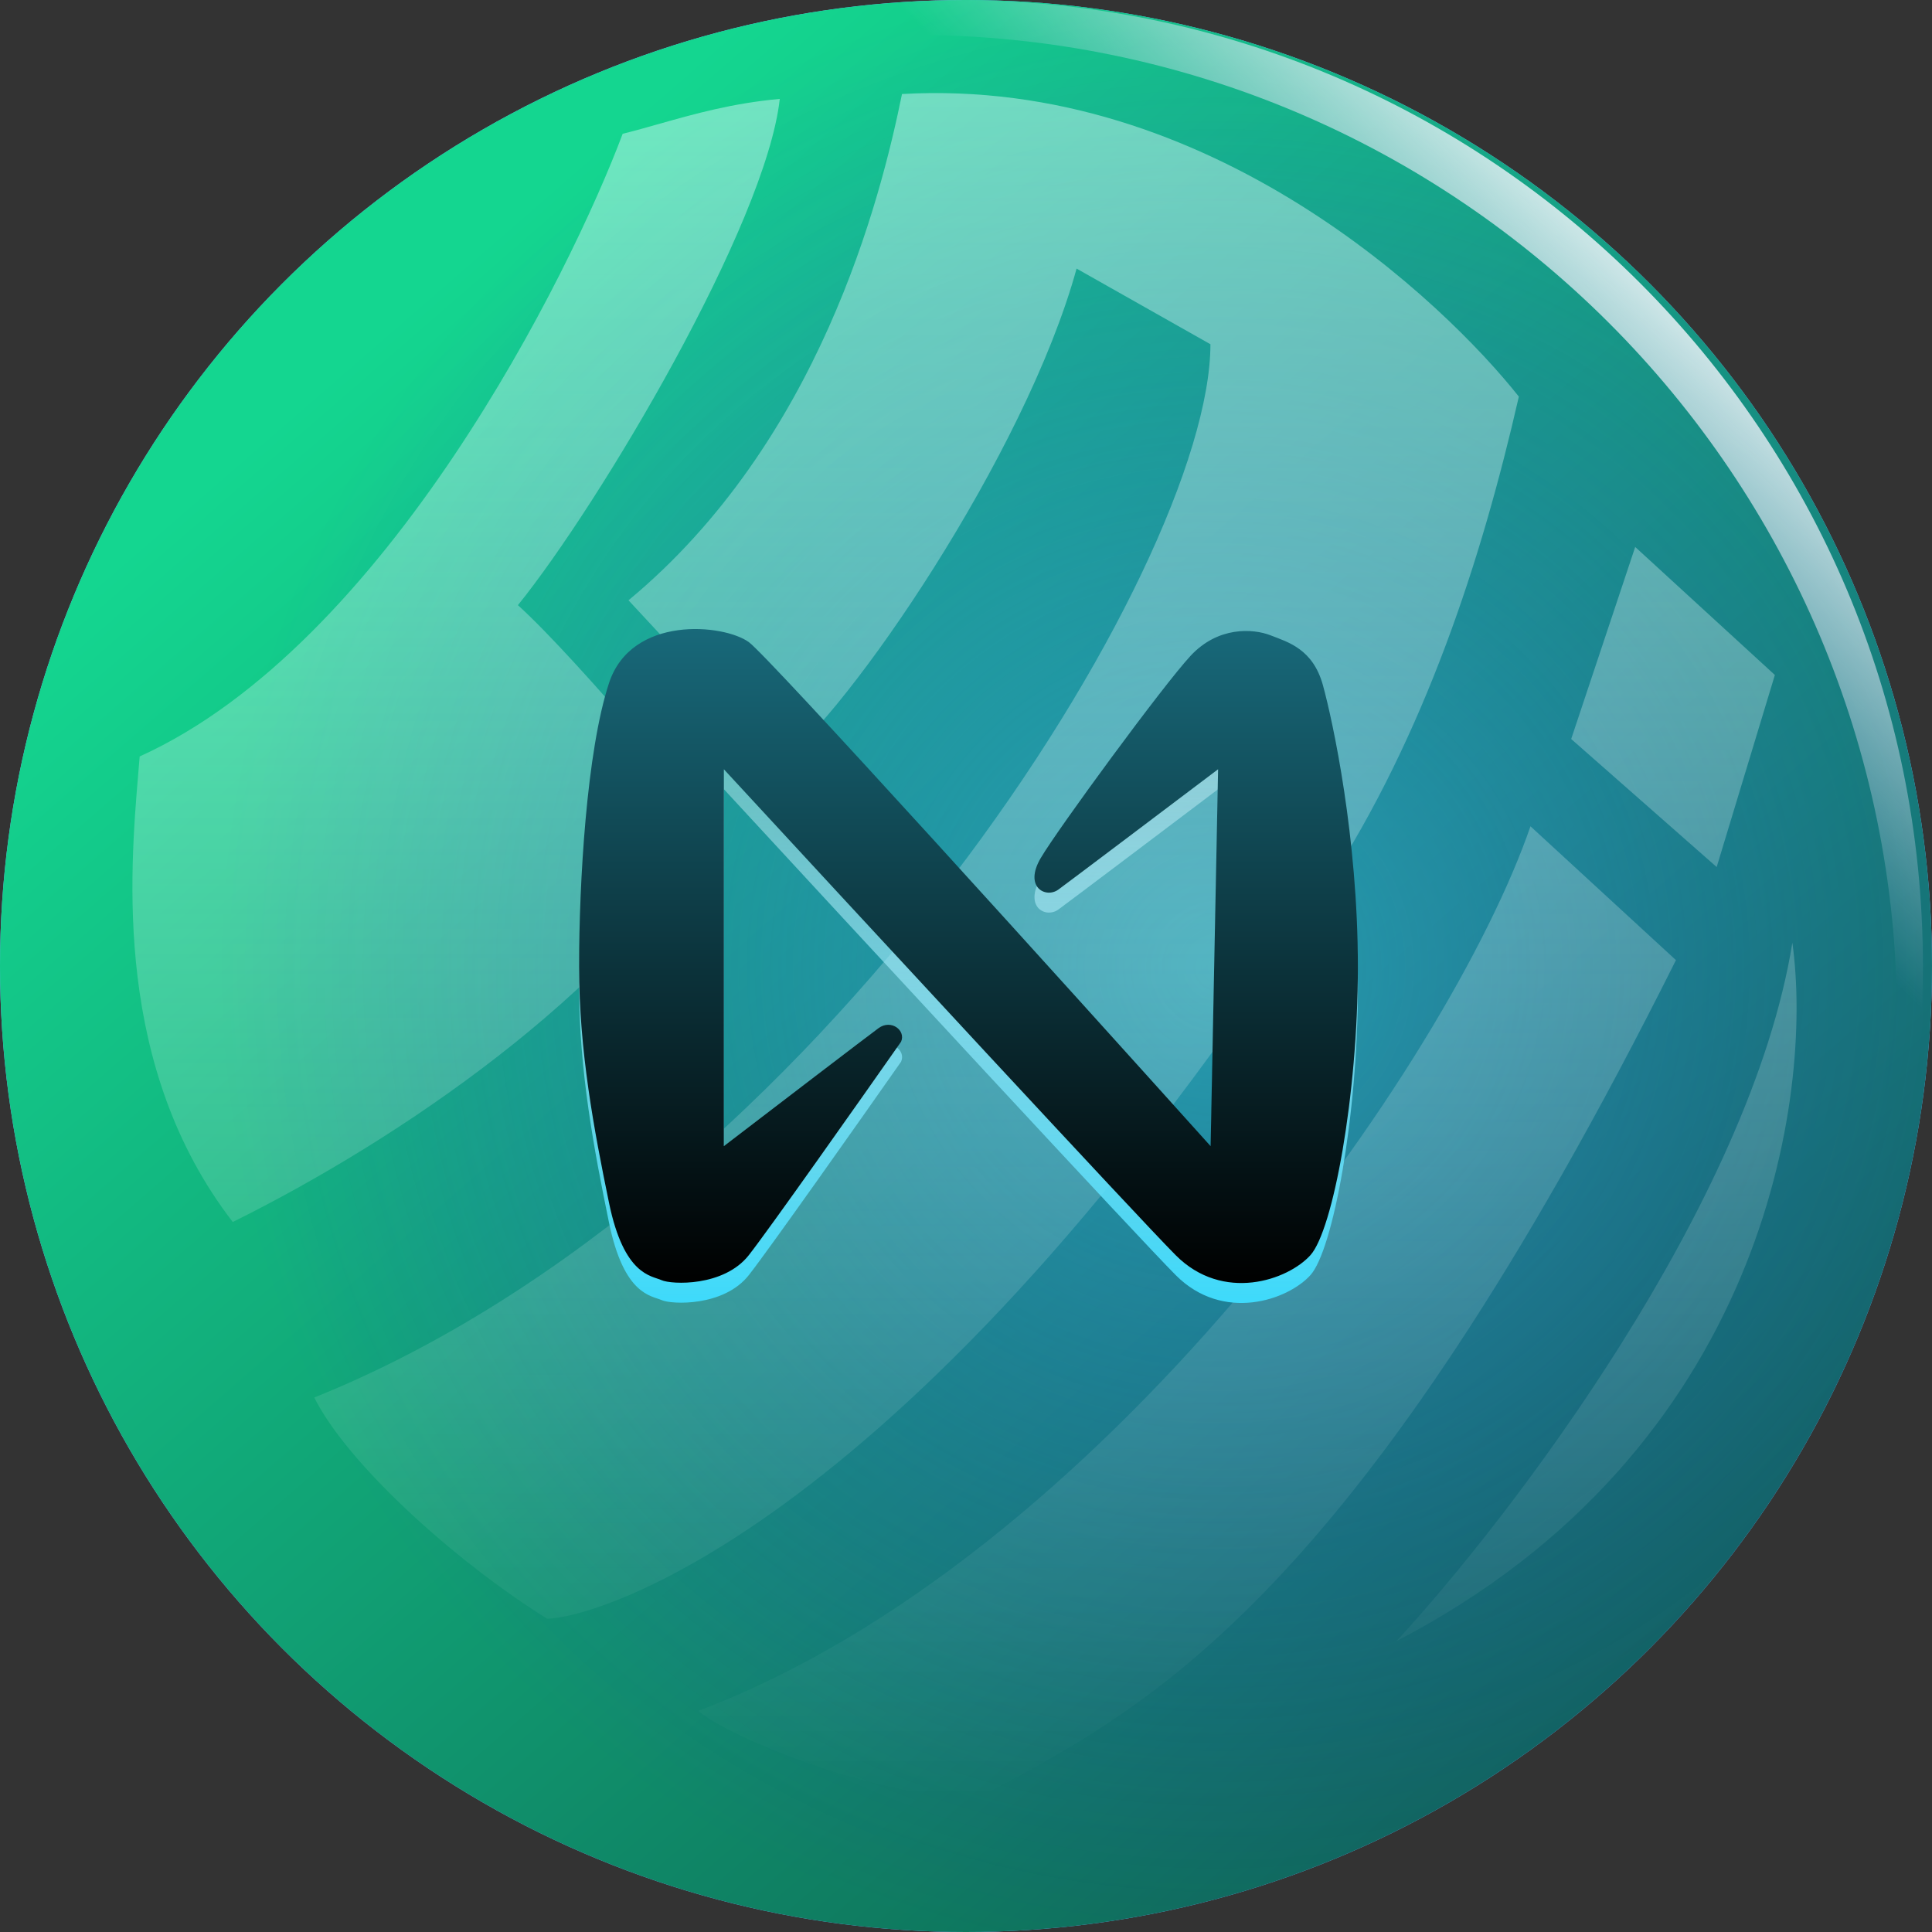
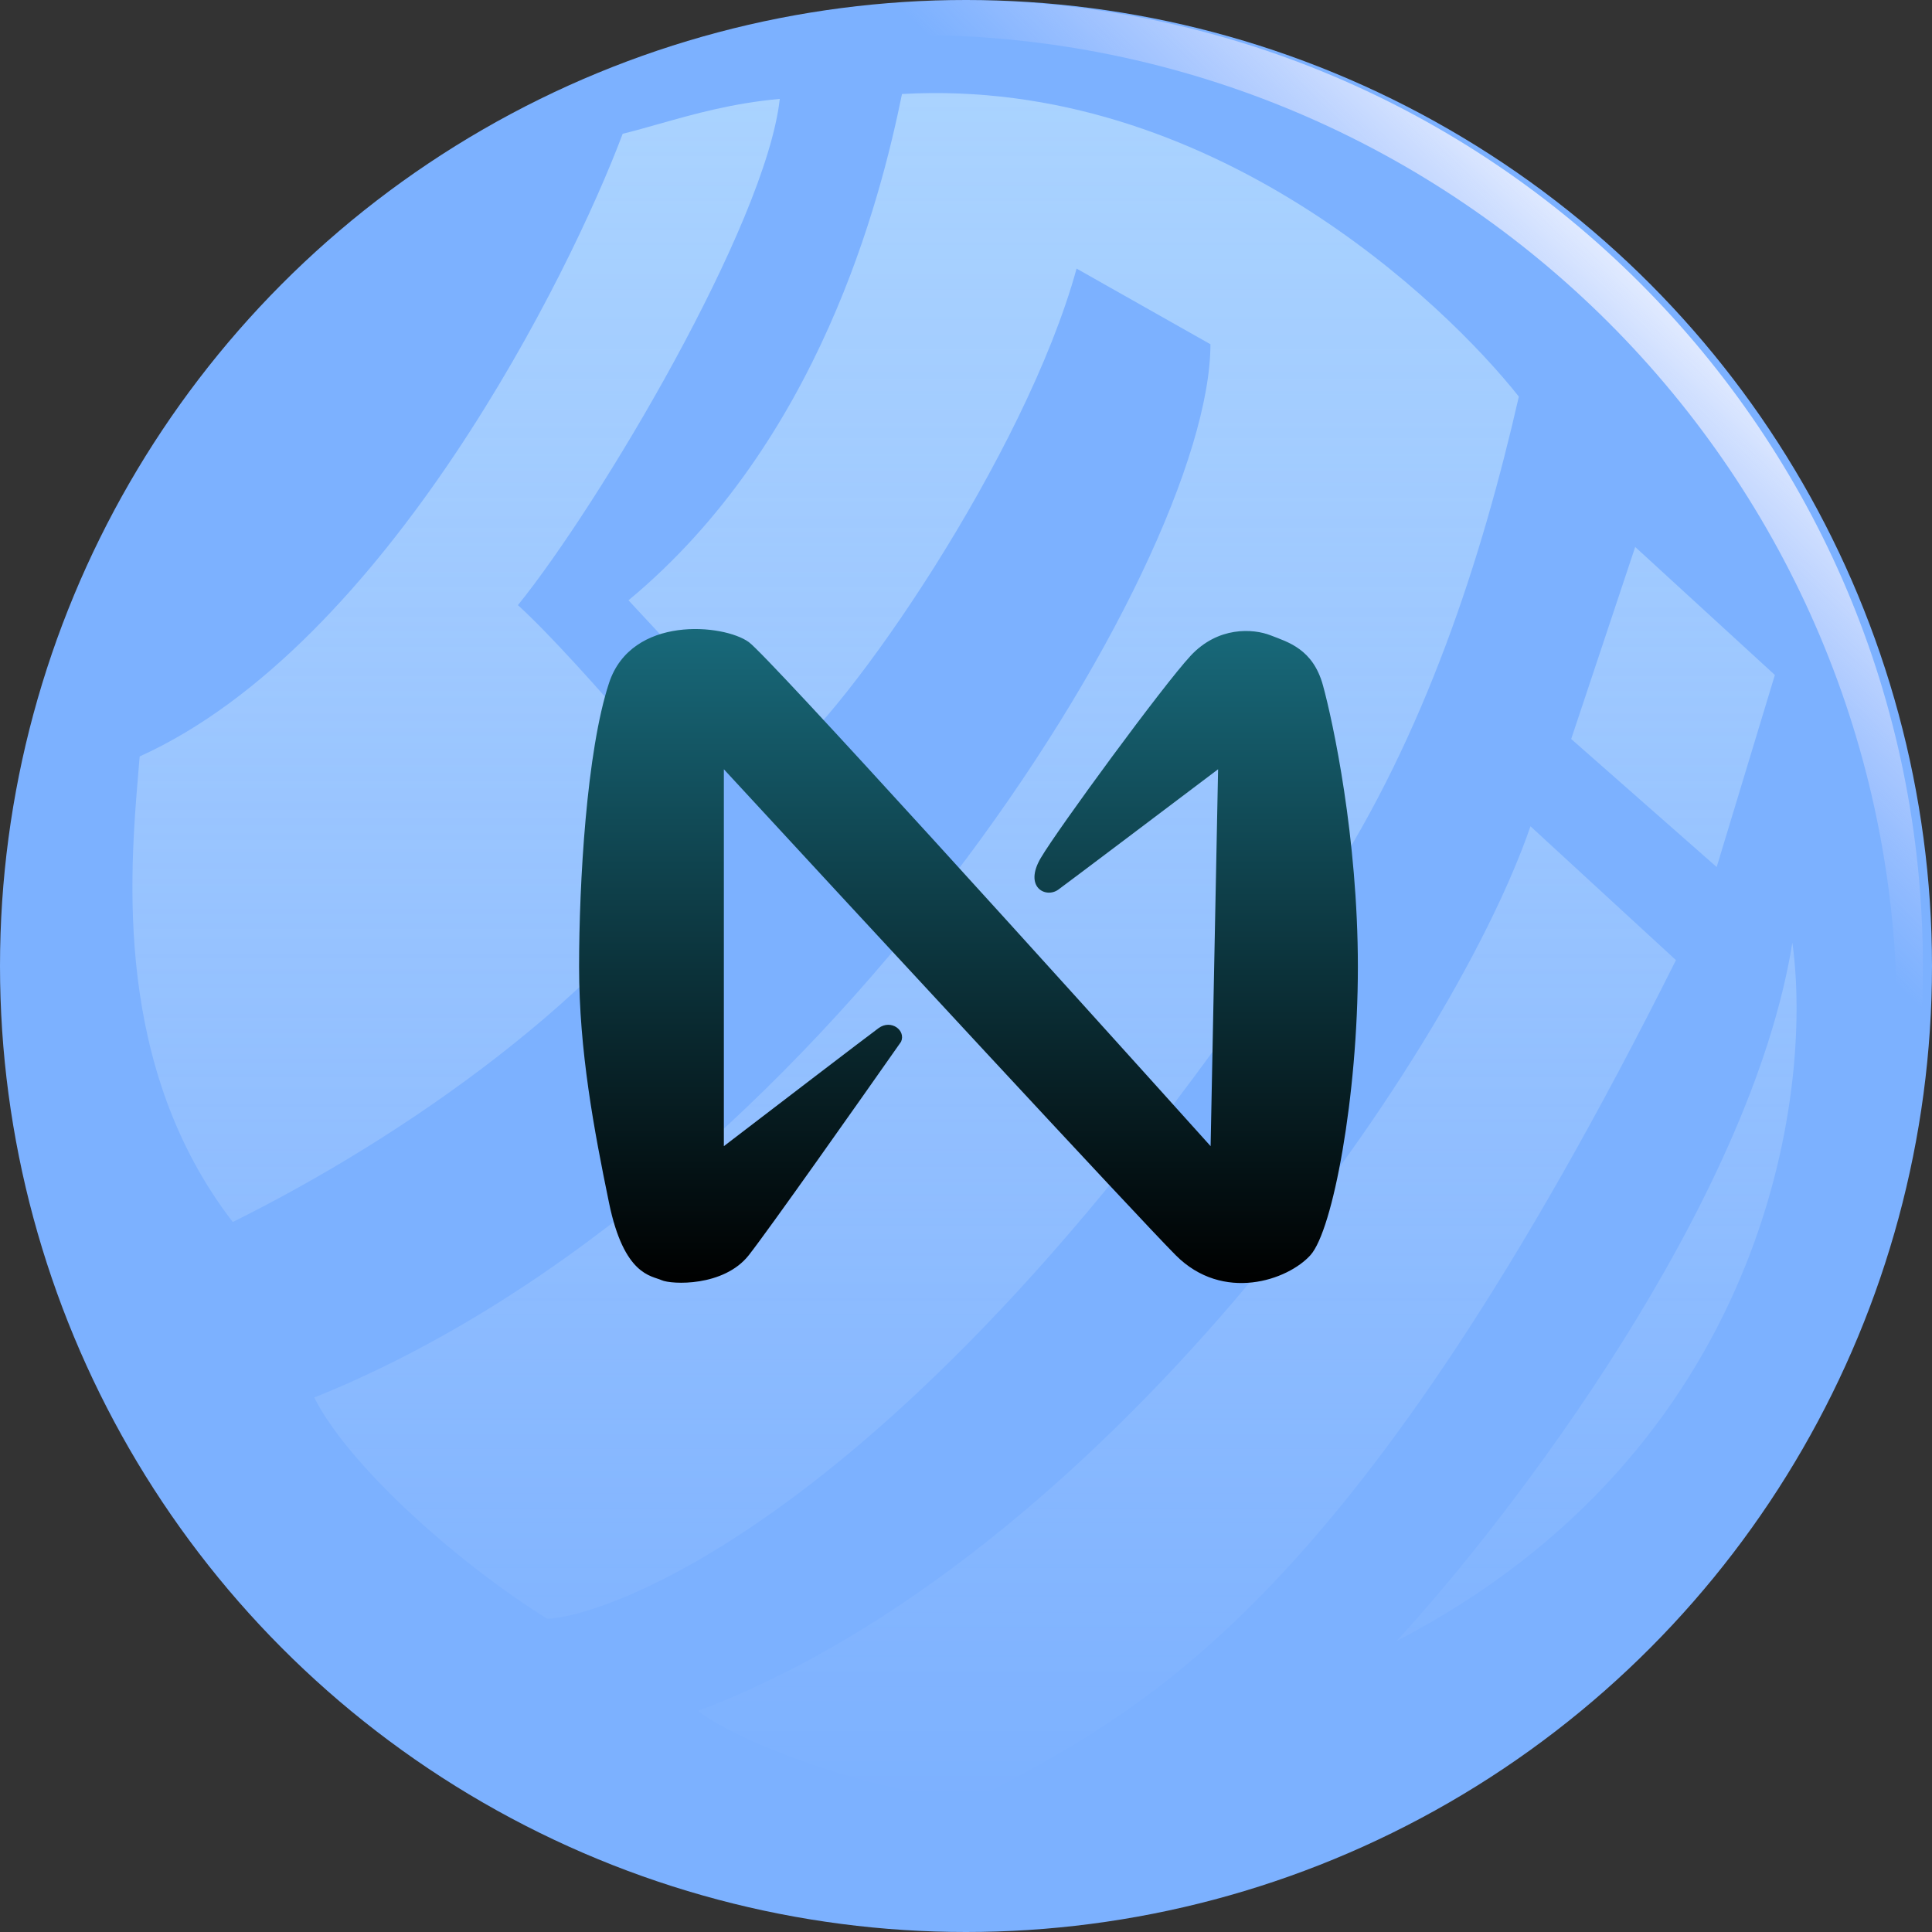
<svg xmlns="http://www.w3.org/2000/svg" width="151" height="151" viewBox="0 0 151 151" fill="none">
  <rect x="0" y="0" width="151" height="151" fill="#333333" stroke="none" />
  <circle cx="75.5" cy="75.5" r="75.5" fill="#7CB1FF" />
-   <circle cx="75.5" cy="75.5" r="75.5" fill="url(#paint0_linear_15537_418169)" />
-   <circle cx="75.5" cy="75.5" r="75.5" fill="url(#paint1_radial_15537_418169)" fill-opacity="0.5" />
-   <path fill-rule="evenodd" clip-rule="evenodd" d="M150.288 75.5C150.288 87.65 147.417 99.13 142.318 109.299C146.151 100.16 148.268 90.124 148.268 79.594C148.268 37.143 113.855 2.73 71.404 2.73C55.687 2.73 41.071 7.447 28.896 15.543C41.615 5.794 57.525 0 74.787 0C116.485 0 150.288 33.803 150.288 75.5Z" fill="url(#paint2_linear_15537_418169)" />
+   <path fill-rule="evenodd" clip-rule="evenodd" d="M150.288 75.5C150.288 87.65 147.417 99.13 142.318 109.299C146.151 100.16 148.268 90.124 148.268 79.594C148.268 37.143 113.855 2.73 71.404 2.73C55.687 2.73 41.071 7.447 28.896 15.543C41.615 5.794 57.525 0 74.787 0C116.485 0 150.288 33.803 150.288 75.5" fill="url(#paint2_linear_15537_418169)" />
  <path opacity="0.45" fill-rule="evenodd" clip-rule="evenodd" d="M49.122 46.917C64.04 34.546 68.831 15.535 70.498 7.348C94.604 5.984 112.948 23.721 118.709 30.998C115.798 43.733 111.371 57.378 103.7 69.203C70.953 119.688 46.393 126.511 42.754 126.511C35.477 121.962 27.139 114.382 24.562 109.227C64.131 93.309 94.604 44.188 94.604 26.905L84.143 20.992C80.141 35.547 66.253 55.71 60.947 59.652L49.122 46.917ZM55.943 64.581C47.756 77.771 31.327 88.993 18.193 95.509C8.872 83.426 10.142 68.34 10.814 60.352C10.85 59.922 10.885 59.511 10.916 59.123C30.2 50.391 44.573 21.373 48.666 10.458C49.611 10.222 50.555 9.955 51.524 9.681L51.524 9.681C54.286 8.901 57.242 8.066 60.946 7.729C59.855 17.553 46.847 39.415 40.479 47.298C45.331 51.695 55.943 64.581 55.943 64.581ZM119.617 64.58C113.25 83.076 85.961 121.887 54.578 133.713C57.004 135.835 68.677 140.535 76.409 140.535C76.741 140.357 77.075 140.179 77.412 139.999L77.418 139.996C90.008 133.278 106.185 124.646 130.988 75.041L119.617 64.58ZM134.171 67.764L122.8 57.758L127.803 42.749L138.719 52.755L134.171 67.764ZM109.158 128.255C118.103 118.552 136.811 94.053 140.086 73.677C141.754 85.654 137.903 113.337 109.158 128.255Z" fill="url(#paint3_linear_15537_418169)" />
-   <path d="M58.528 99.657C60.089 97.67 67.112 87.709 70.428 82.977C70.819 82.089 69.648 81.202 68.673 81.912C67.892 82.48 60.284 88.3 56.577 91.139V61.682C67.112 73.098 88.923 96.676 91.888 99.657C95.595 103.384 100.667 101.609 102.423 99.657C104.179 97.705 106.13 87.235 106.13 77.121C106.13 67.006 104.179 57.956 103.399 55.116C102.618 52.277 100.667 51.745 99.302 51.212C97.936 50.68 95.205 50.503 93.059 52.809C90.913 55.116 82.719 66.296 81.353 68.603C79.988 70.91 81.744 71.797 82.719 71.087C83.499 70.519 91.368 64.581 95.205 61.682L94.62 91.139C83.239 78.481 60.089 52.88 58.528 51.745C56.577 50.325 49.359 49.615 47.603 54.939C45.847 60.263 45.262 70.555 45.262 77.121C45.262 83.686 46.432 89.897 47.603 95.576C48.773 101.254 50.919 101.254 51.7 101.609C52.48 101.964 56.577 102.142 58.528 99.657Z" fill="url(#paint4_linear_15537_418169)" />
  <path d="M58.526 98.099C60.087 96.111 67.11 86.15 70.426 81.418C70.817 80.531 69.646 79.643 68.671 80.353C67.89 80.921 60.282 86.742 56.575 89.581V60.123C67.11 71.54 88.921 95.117 91.886 98.099C95.593 101.825 100.665 100.051 102.421 98.099C104.177 96.147 106.128 85.677 106.128 75.562C106.128 65.447 104.177 56.397 103.397 53.558C102.616 50.718 100.665 50.186 99.3 49.654C97.934 49.121 95.203 48.944 93.057 51.251C90.911 53.558 82.717 64.737 81.352 67.044C79.986 69.351 81.742 70.238 82.717 69.529C83.498 68.961 91.366 63.022 95.203 60.123L94.618 89.581C83.237 76.922 60.087 51.322 58.526 50.186C56.575 48.767 49.357 48.057 47.601 53.38C45.845 58.704 45.26 68.996 45.26 75.562C45.26 82.128 46.43 88.339 47.601 94.017C48.771 99.696 50.917 99.696 51.698 100.051C52.478 100.405 56.575 100.583 58.526 98.099Z" fill="url(#paint5_linear_15537_418169)" />
  <defs>
    <linearGradient id="paint0_linear_15537_418169" x1="35.126" y1="21.197" x2="135.456" y2="136.667" gradientUnits="userSpaceOnUse">
      <stop stop-color="#14D690" />
      <stop offset="1" stop-color="#0D6253" />
    </linearGradient>
    <radialGradient id="paint1_radial_15537_418169" cx="0" cy="0" r="1" gradientUnits="userSpaceOnUse" gradientTransform="translate(95.082 75.5) rotate(104.54) scale(77.998)">
      <stop stop-color="#3FA6F0" />
      <stop offset="1" stop-color="#4200FF" stop-opacity="0" />
    </radialGradient>
    <linearGradient id="paint2_linear_15537_418169" x1="130.526" y1="15.915" x2="108.699" y2="38.205" gradientUnits="userSpaceOnUse">
      <stop stop-color="white" />
      <stop offset="1" stop-color="#E1DCFF" stop-opacity="0" />
    </linearGradient>
    <linearGradient id="paint3_linear_15537_418169" x1="75.382" y1="7.273" x2="75.382" y2="140.535" gradientUnits="userSpaceOnUse">
      <stop stop-color="#E1FCFF" />
      <stop offset="1" stop-color="white" stop-opacity="0" />
    </linearGradient>
    <linearGradient id="paint4_linear_15537_418169" x1="75.696" y1="50.723" x2="75.696" y2="101.836" gradientUnits="userSpaceOnUse">
      <stop stop-color="white" stop-opacity="0.26" />
      <stop offset="1" stop-color="#3EDAFB" />
    </linearGradient>
    <linearGradient id="paint5_linear_15537_418169" x1="75.694" y1="49.164" x2="75.694" y2="100.278" gradientUnits="userSpaceOnUse">
      <stop stop-color="#18697A" />
      <stop offset="1" />
    </linearGradient>
  </defs>
</svg>